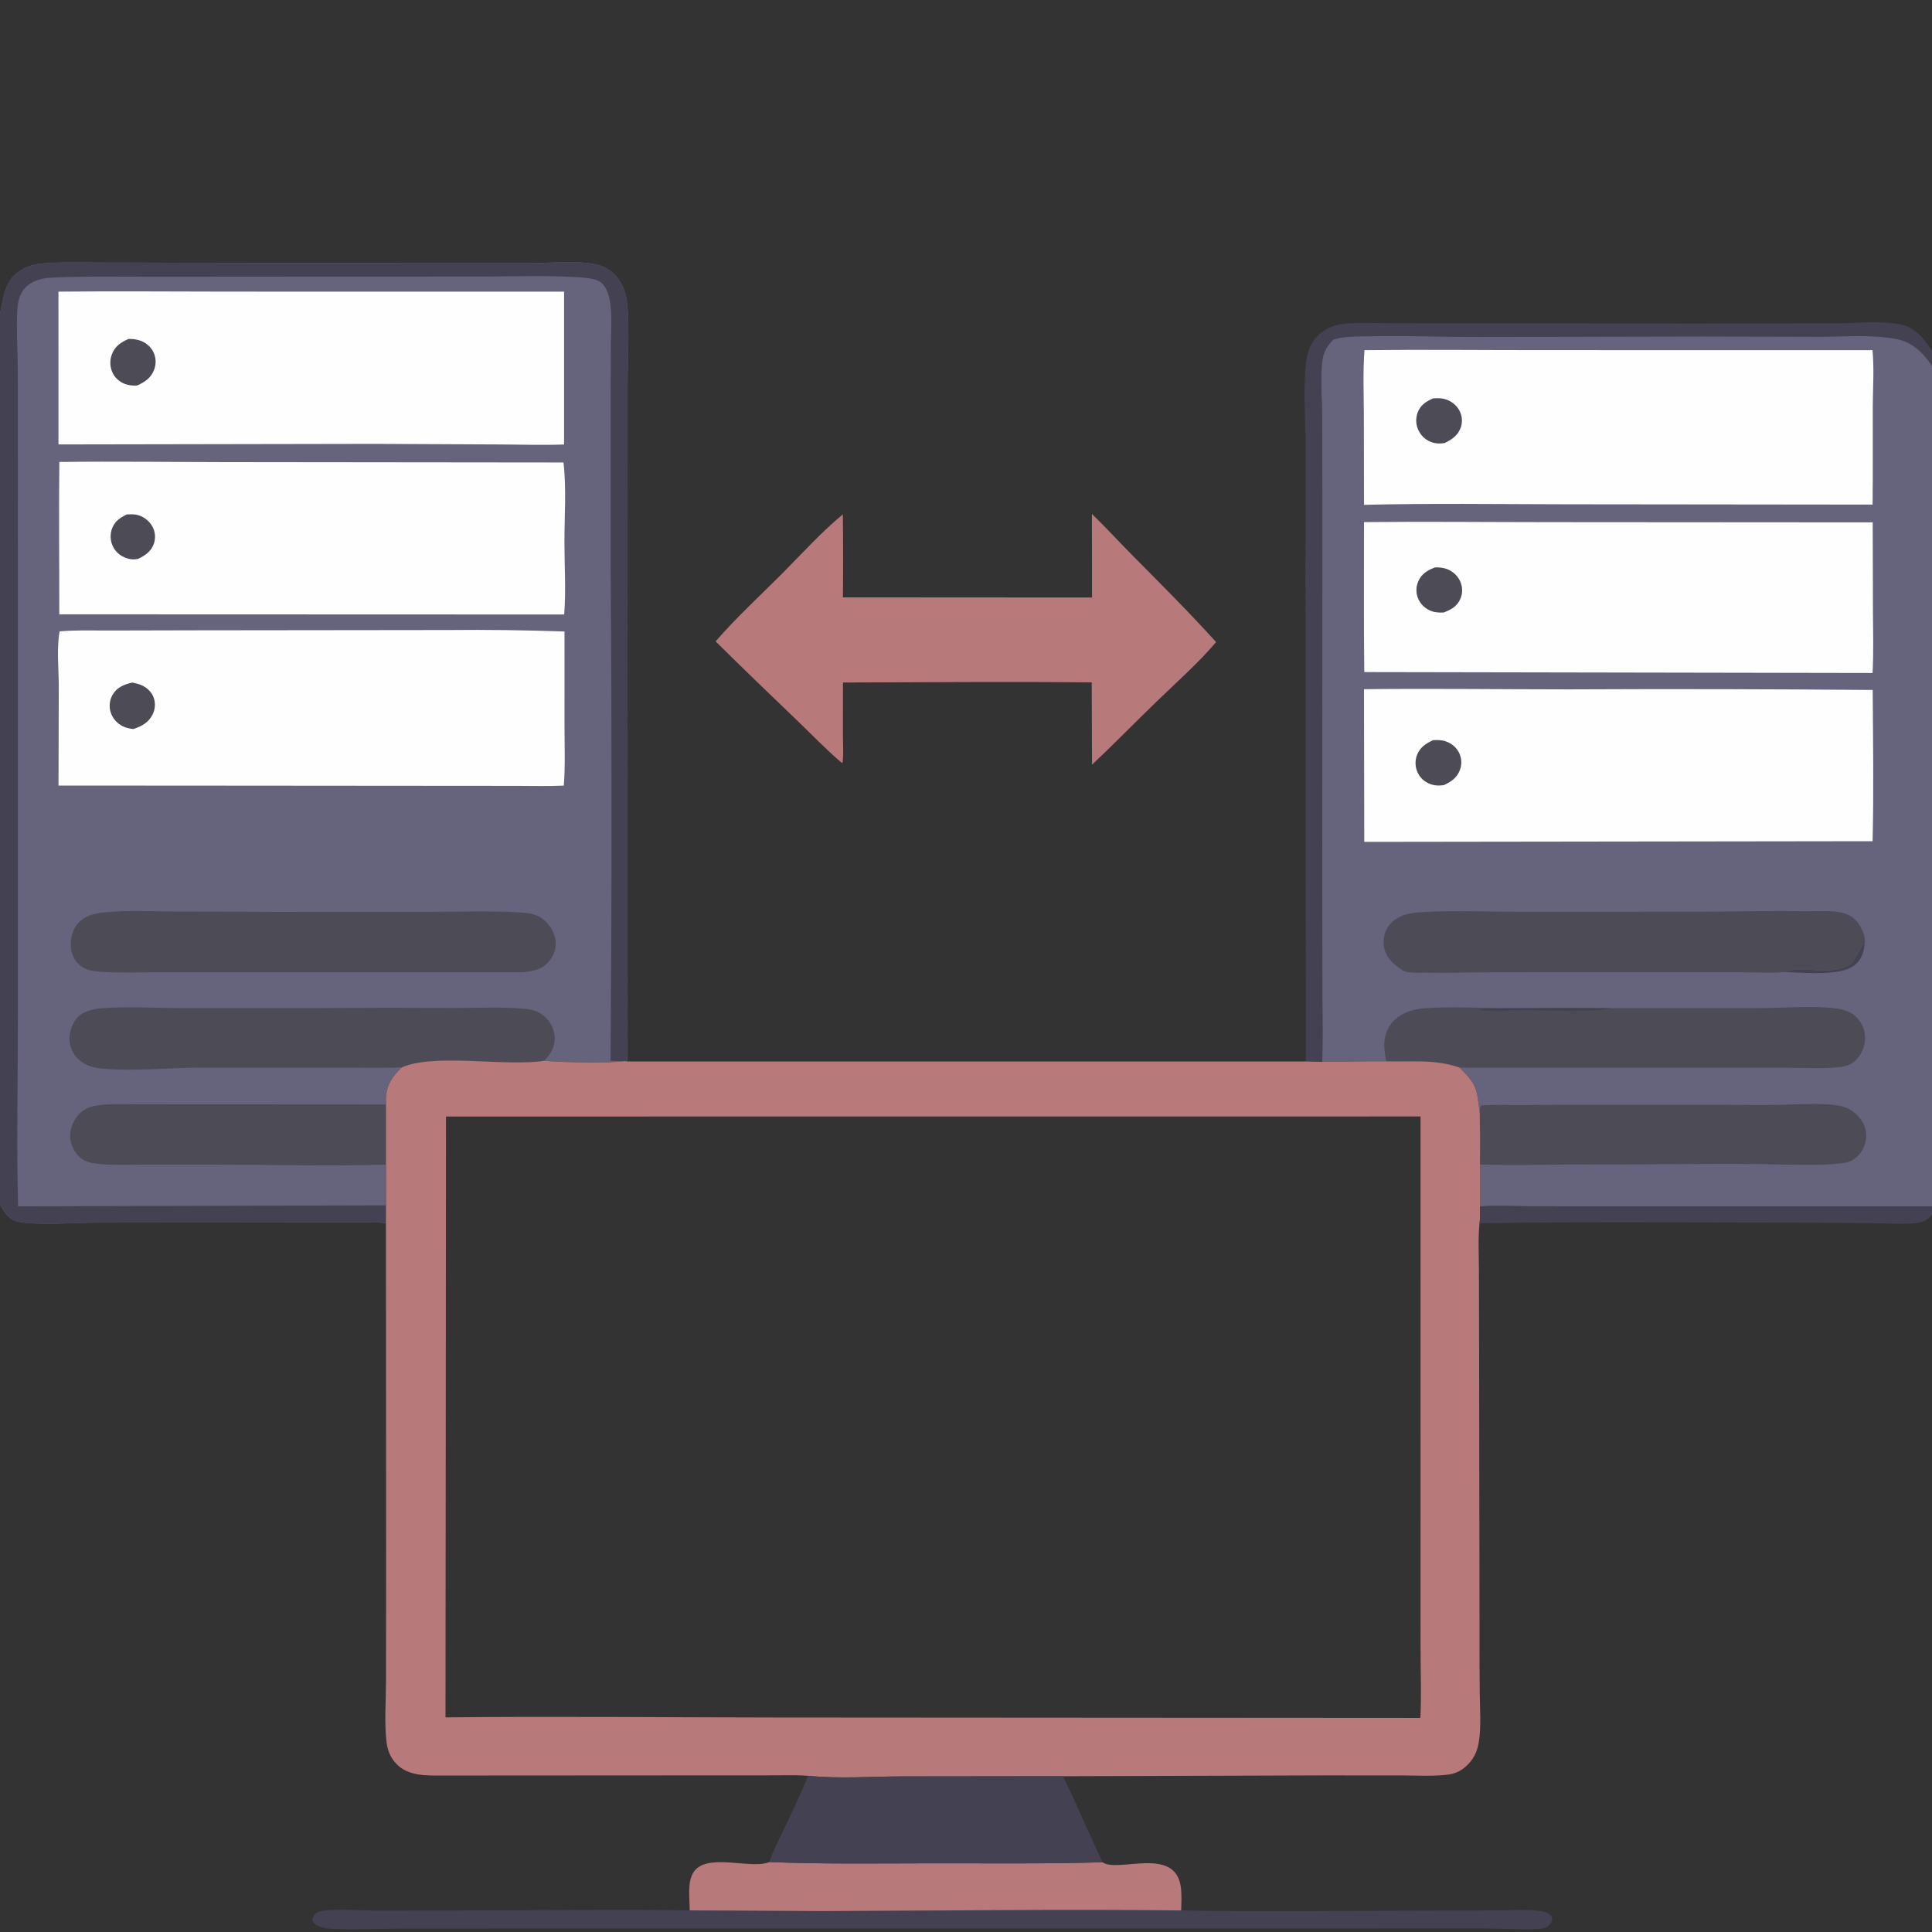
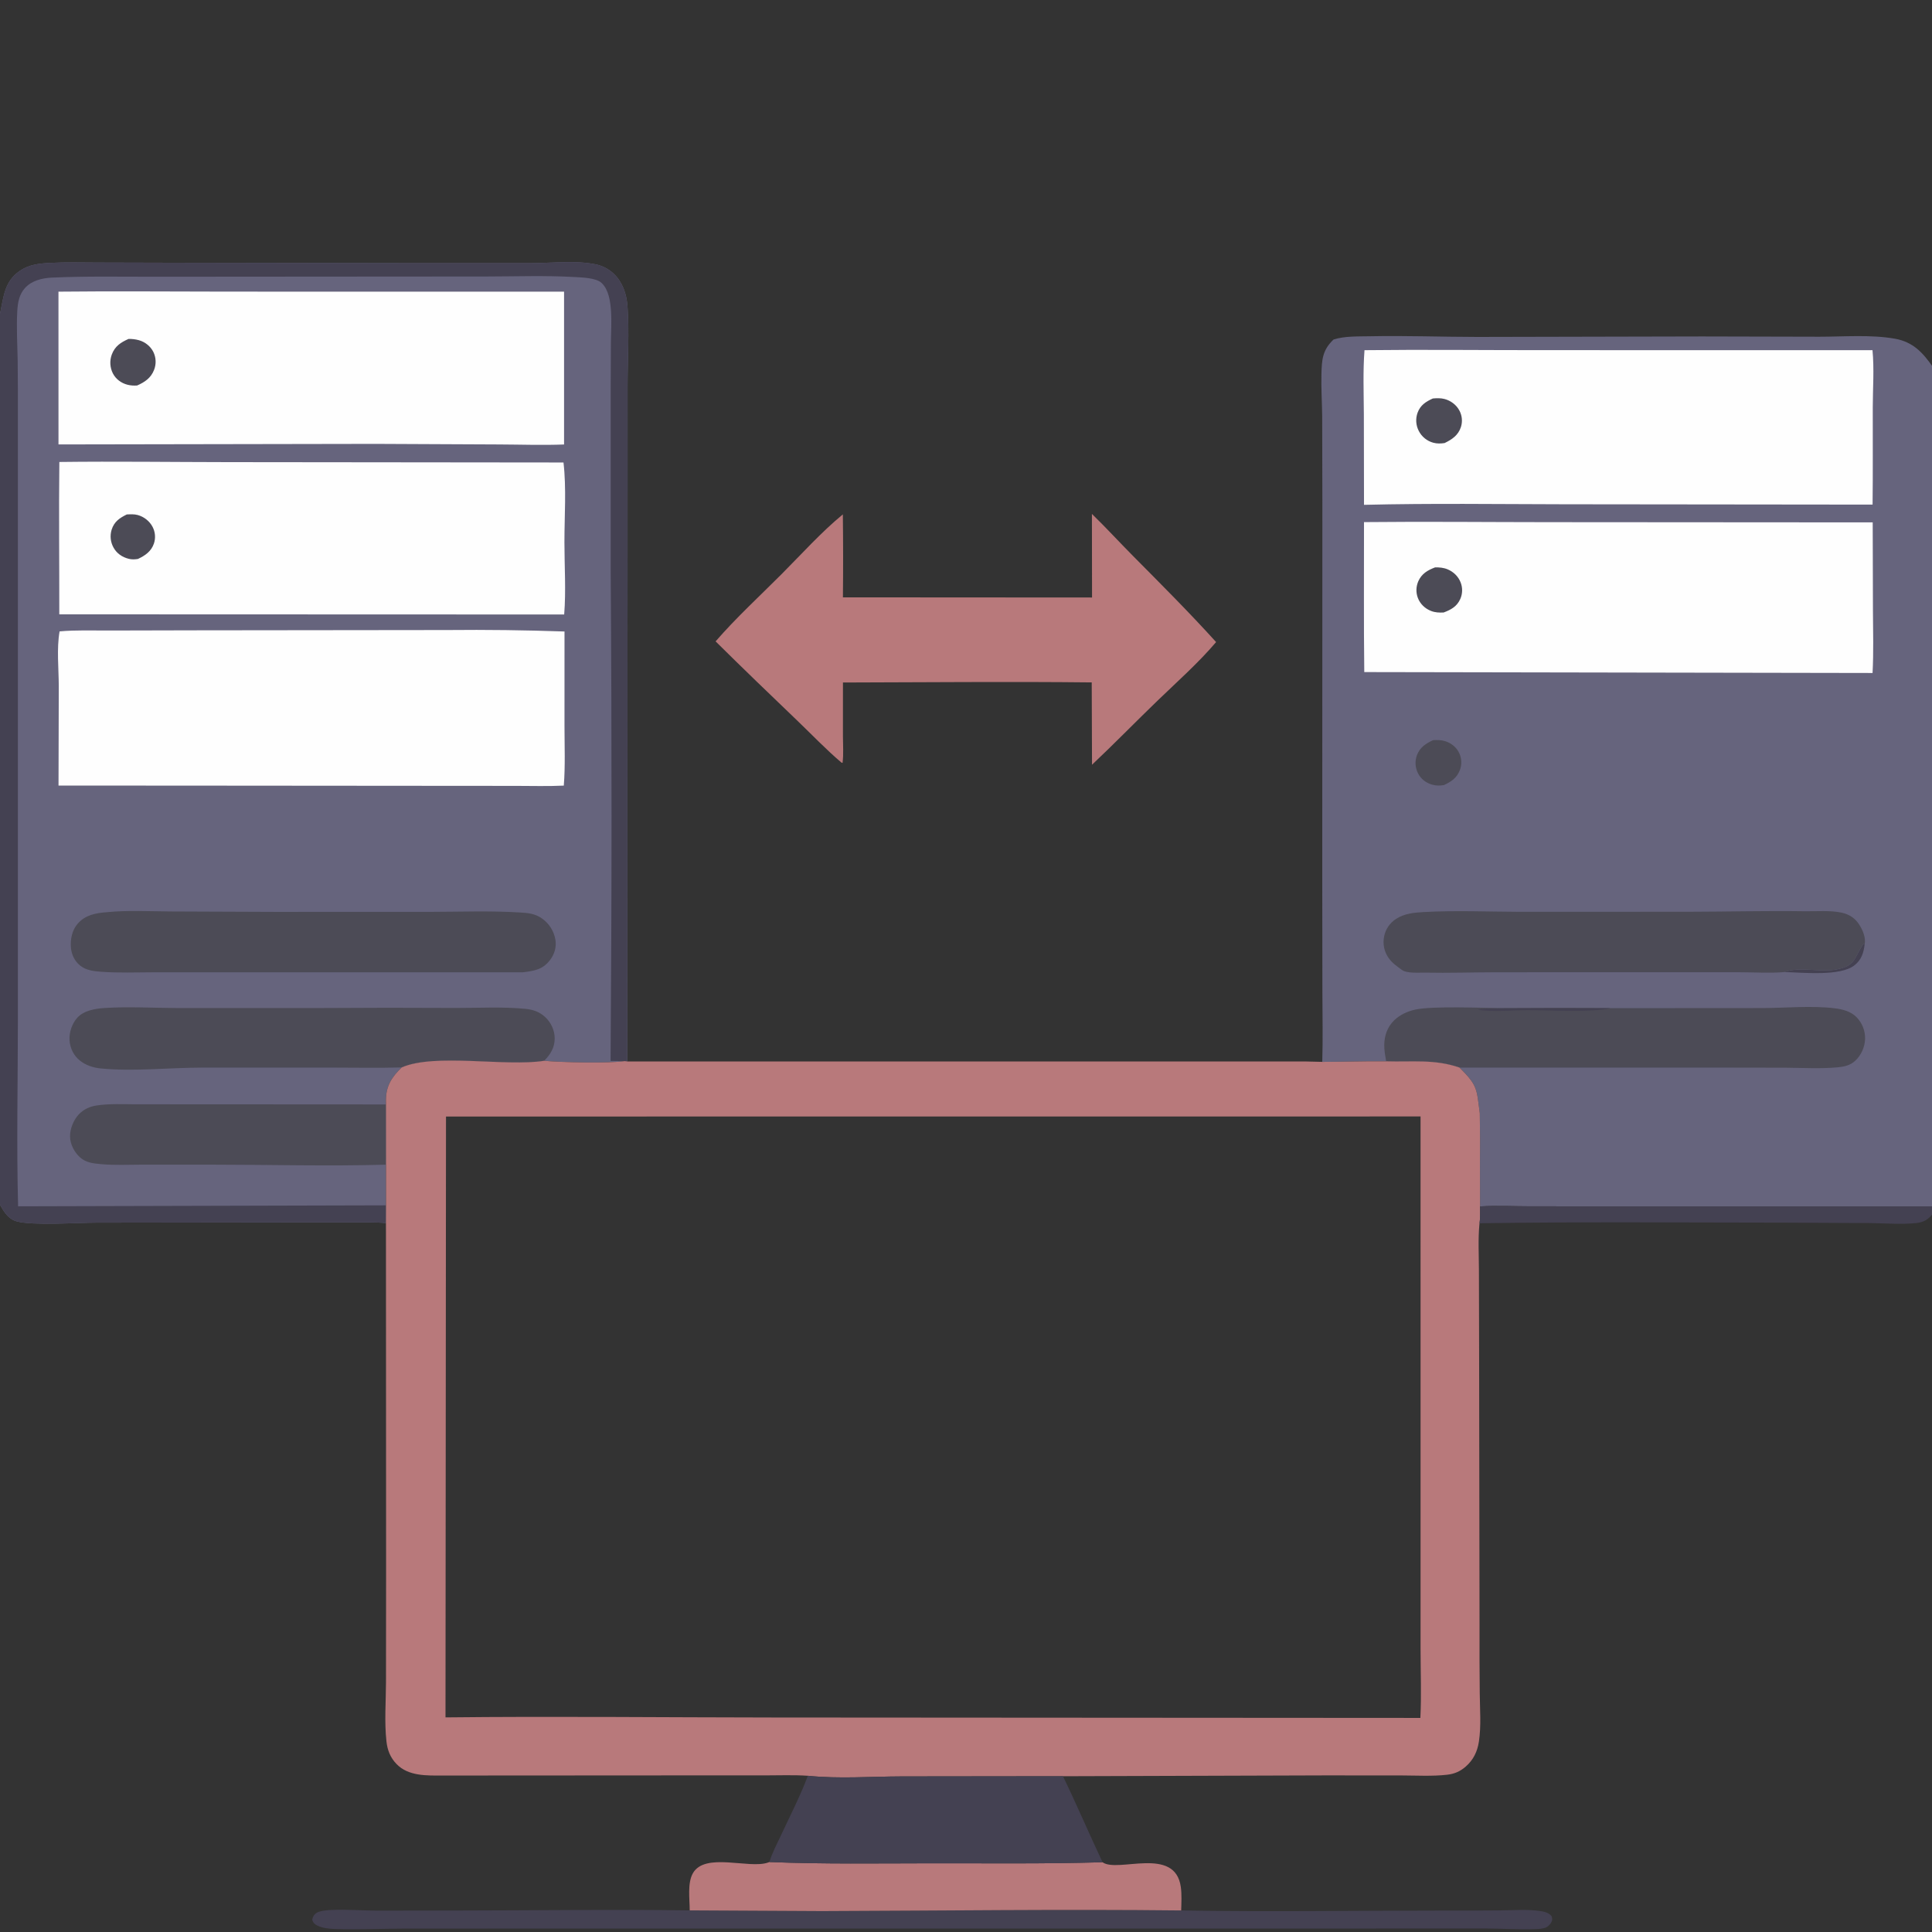
<svg xmlns="http://www.w3.org/2000/svg" width="917" height="917">
  <rect width="100%" height="100%" fill="#333333" stroke="none" />
-   <path fill="#444152" transform="scale(0.896 0.896)" d="M691.77 562.296L691.492 303.921L691.557 233.879C691.476 220.672 690.204 203.794 692 190.981C692.872 184.761 695.408 179.448 700.578 175.676C704.468 172.839 708.868 171.706 713.603 171.377C721.668 170.818 729.92 171.207 738.009 171.22L778.937 171.285L896.418 171.356L970.905 171.313C982.235 171.29 994.78 169.796 1005.95 171.704C1014.93 173.238 1019.16 179.623 1024 186.494L1024 194.565C1018.7 186.937 1013.53 181.166 1003.83 179.429C991.111 177.152 976.659 178.371 963.746 178.371L901.745 178.224L782.624 178.487C763.621 178.467 744.589 177.729 725.591 178.128C719.378 178.259 712.354 177.963 706.416 179.855C700.541 185.434 700.204 190.462 700.004 198.245C699.814 205.663 700.319 213.077 700.396 220.494L700.496 266.434L700.432 462.718L700.509 525.574C700.535 537.878 700.809 550.208 700.441 562.506Q696.105 562.434 691.77 562.296Z" />
  <path fill="#B8797B" transform="scale(0.896 0.896)" d="M578.422 272.233C585.807 279.409 592.779 287.021 600.028 294.336C614.963 309.407 629.974 324.385 644.211 340.125C634.824 351.169 623.442 361.246 613.025 371.31C601.434 382.508 590.195 394.045 578.473 405.109L578.317 361.491C534.416 361.009 490.449 361.455 446.542 361.546L446.528 389.824C446.527 394.466 446.922 399.486 446.33 404.081L445.858 404.054C437.742 397.202 430.194 389.266 422.52 381.906C407.973 367.953 393.387 353.945 379.073 339.757C389.891 327.289 402.329 315.86 413.998 304.169C424.562 293.585 434.95 281.979 446.482 272.478Q446.748 294.456 446.52 316.435L578.486 316.516L578.422 272.233Z" />
  <path fill="#66647D" transform="scale(0.896 0.896)" d="M706.416 179.855C712.354 177.963 719.378 178.259 725.591 178.128C744.589 177.729 763.621 178.467 782.624 178.487L901.745 178.224L963.746 178.371C976.659 178.371 991.111 177.152 1003.83 179.429C1013.53 181.166 1018.7 186.937 1024 194.565L1024 639.047L862.766 639.04L810.604 639.013C801.816 639.01 792.771 638.519 784.024 639.076L783.979 616.847Q784.124 603.279 783.888 589.712C782.155 576.768 782.873 575.183 773.162 565.53C759.936 560.92 747.929 562.644 734.29 562.206C723.002 562.077 711.726 562.503 700.441 562.506C700.809 550.208 700.535 537.878 700.509 525.574L700.432 462.718L700.496 266.434L700.396 220.494C700.319 213.077 699.814 205.663 700.004 198.245C700.204 190.462 700.541 185.434 706.416 179.855Z" />
  <path fill="#444152" transform="scale(0.896 0.896)" d="M945.172 514.938L945.765 514.741C953.671 512.055 963.607 515.042 972.006 513.683C983.427 511.834 981.884 507.428 987.225 499.891L987.745 500.393C987.21 504.771 986.059 508.358 982.52 511.233C974.92 517.407 954.819 515.101 945.172 514.938Z" />
-   <path fill="#4C4B56" transform="scale(0.896 0.896)" d="M783.888 589.712C783.969 588.27 783.762 586.786 784.58 585.579C791.074 585.096 797.701 585.376 804.215 585.387L829.012 585.22L908.19 585.185C919.229 585.249 930.295 585.477 941.332 585.29C951.137 585.124 961.451 584.282 971.216 585.264C975.468 585.691 979.395 586.816 982.677 589.686C986.086 592.667 988.426 596.469 988.567 601.061Q988.595 601.857 988.54 602.652Q988.484 603.447 988.347 604.232Q988.21 605.016 987.992 605.783Q987.775 606.549 987.479 607.289Q987.182 608.028 986.812 608.733Q986.44 609.438 985.998 610.101Q985.556 610.764 985.048 611.377Q984.539 611.991 983.97 612.548C981.071 615.363 978.231 615.987 974.36 616.385C963.338 617.52 951.848 617.015 940.765 616.826Q922.317 616.442 903.866 616.577Q867.988 616.914 832.107 616.873C816.397 616.982 800.424 617.487 784.734 616.879L783.979 616.847Q784.124 603.279 783.888 589.712Z" />
  <path fill="#4C4B56" transform="scale(0.896 0.896)" d="M853.094 534.052L933.531 533.999C946.11 533.981 959.667 532.585 972.115 534.15C976.173 534.66 980.388 535.767 983.37 538.737Q983.937 539.305 984.443 539.927Q984.95 540.55 985.391 541.22Q985.832 541.89 986.203 542.602Q986.574 543.313 986.871 544.059Q987.168 544.804 987.388 545.576Q987.608 546.348 987.749 547.138Q987.89 547.928 987.95 548.728Q988.01 549.528 987.989 550.33C987.871 554.664 985.897 559.058 982.689 561.99C980.055 564.397 976.903 565.071 973.448 565.391C964.463 566.222 955.116 565.683 946.094 565.597L909.648 565.537L773.162 565.53C759.936 560.92 747.929 562.644 734.29 562.206C733.794 559.371 733.259 556.574 733.277 553.684C733.307 548.677 734.901 544.025 738.537 540.496C741.592 537.531 745.611 535.708 749.737 534.803C758.832 532.808 785.811 533.937 796.564 534.084Q824.829 533.889 853.094 534.052Z" />
  <path fill="#444152" transform="scale(0.896 0.896)" d="M796.564 534.084Q824.829 533.889 853.094 534.052C842.838 536.535 820.241 535.099 808.938 535.137C800.191 535.166 791.417 536.198 782.719 534.936C786.643 533.844 792.409 534.354 796.564 534.084Z" />
  <path fill="#4C4B56" transform="scale(0.896 0.896)" d="M945.172 514.938C937.485 515.61 929.267 515.029 921.532 515.027L874.231 515.02L792.636 515.039C780.034 515.064 767.402 515.485 754.805 515.232C751.592 515.168 745.289 515.746 742.669 513.82C739.961 511.83 737.443 510.17 735.5 507.341C733.216 504.013 732.426 500.108 733.193 496.145C733.959 492.185 736.207 488.929 739.588 486.738C743.884 483.954 749.095 483.421 754.086 483.144C771.159 482.198 788.471 482.97 805.578 483.019L894.596 482.984C915.08 482.945 935.542 482.4 956.028 482.711C962.249 482.805 969.633 482.151 975.676 483.481C979.557 484.336 982.775 486.422 984.905 489.813C986.819 492.858 988.513 496.796 987.745 500.393L987.225 499.891C981.884 507.428 983.427 511.834 972.006 513.683C963.607 515.042 953.671 512.055 945.765 514.741L945.172 514.938Z" />
  <path fill="#FEFEFE" transform="scale(0.896 0.896)" d="M722.551 276.578C755.176 276.235 787.837 276.591 820.467 276.606L992.024 276.723L992.156 323.503C992.218 334.501 992.539 345.515 991.948 356.502L722.695 356.022C722.368 329.553 722.595 303.051 722.551 276.578Z" />
  <path fill="#4C4B56" transform="scale(0.896 0.896)" d="M760.2 300.561C762.501 300.514 764.736 300.703 766.882 301.609C769.966 302.911 772.52 305.369 773.733 308.511Q773.94 309.038 774.095 309.582Q774.249 310.127 774.349 310.684Q774.448 311.241 774.492 311.805Q774.536 312.37 774.524 312.935Q774.512 313.501 774.444 314.063Q774.376 314.625 774.253 315.177Q774.129 315.73 773.952 316.267Q773.775 316.805 773.545 317.322C771.732 321.324 768.645 322.981 764.744 324.455C762.438 324.574 760.261 324.494 758.082 323.643C754.878 322.391 752.31 319.96 751.079 316.727Q750.878 316.196 750.729 315.647Q750.581 315.099 750.487 314.538Q750.392 313.978 750.353 313.411Q750.314 312.844 750.33 312.276Q750.346 311.708 750.417 311.145Q750.488 310.581 750.614 310.027Q750.74 309.473 750.919 308.933Q751.098 308.394 751.329 307.875C753.139 303.845 756.261 302.077 760.2 300.561Z" />
-   <path fill="#FEFEFE" transform="scale(0.896 0.896)" d="M722.541 365.087C758.579 364.695 794.669 365.163 830.713 365.184Q911.368 364.801 992.02 365.503C992.182 392.214 992.633 418.897 991.964 445.604L722.695 445.959L722.541 365.087Z" />
  <path fill="#4C4B56" transform="scale(0.896 0.896)" d="M759.111 392.094C761.263 391.956 763.502 391.967 765.575 392.624C768.777 393.638 771.627 395.907 773.022 399Q773.263 399.521 773.451 400.063Q773.639 400.606 773.773 401.164Q773.906 401.722 773.984 402.291Q774.061 402.86 774.081 403.434Q774.102 404.008 774.065 404.581Q774.029 405.153 773.936 405.72Q773.842 406.286 773.693 406.841Q773.544 407.395 773.341 407.932C771.721 412.144 768.746 414.085 764.849 415.9C762.639 416.207 760.762 416.278 758.597 415.645C755.371 414.701 752.657 412.634 751.141 409.603Q750.864 409.055 750.644 408.481Q750.424 407.907 750.265 407.314Q750.105 406.721 750.006 406.115Q749.908 405.509 749.872 404.895Q749.837 404.282 749.864 403.668Q749.891 403.055 749.981 402.447Q750.07 401.839 750.222 401.244Q750.373 400.649 750.585 400.072C752.175 395.861 755.248 393.918 759.111 392.094Z" />
  <path fill="#FEFEFE" transform="scale(0.896 0.896)" d="M722.812 185.502C753.335 185.144 783.904 185.484 814.432 185.483L991.915 185.506C992.862 195.508 992.088 205.65 992.059 215.685C992.01 232.89 992.173 250.102 991.959 267.306L828.826 267.128C793.387 267.066 757.991 266.554 722.555 267.425L722.475 219.41C722.416 208.118 721.956 196.772 722.812 185.502Z" />
  <path fill="#4C4B56" transform="scale(0.896 0.896)" d="M759.008 211.087C761.068 210.897 763.188 210.829 765.207 211.359C768.499 212.222 771.43 214.418 773.054 217.418Q773.325 217.915 773.545 218.438Q773.764 218.96 773.93 219.501Q774.096 220.043 774.207 220.598Q774.318 221.154 774.372 221.718Q774.426 222.282 774.423 222.848Q774.421 223.415 774.361 223.978Q774.301 224.541 774.185 225.096Q774.069 225.65 773.898 226.19C772.48 230.575 769.197 232.781 765.248 234.698C763.227 235 761.264 235.07 759.269 234.525Q758.652 234.359 758.056 234.13Q757.459 233.9 756.89 233.61Q756.321 233.319 755.786 232.971Q755.25 232.622 754.754 232.22Q754.257 231.817 753.806 231.365Q753.354 230.913 752.952 230.416Q752.55 229.92 752.203 229.383Q751.855 228.847 751.565 228.278Q751.28 227.728 751.053 227.151Q750.826 226.575 750.659 225.978Q750.492 225.381 750.387 224.77Q750.282 224.16 750.241 223.542Q750.199 222.923 750.221 222.304Q750.242 221.685 750.328 221.071Q750.413 220.457 750.56 219.855Q750.708 219.254 750.916 218.67C752.391 214.629 755.278 212.79 759.008 211.087Z" />
  <path fill="#66647D" transform="scale(0.896 0.896)" d="M0 166.158L0.211 165.181C1.982 156.74 2.506 148.989 10.445 143.511C15.284 140.172 20.651 139.575 26.39 139.267C34.789 138.816 43.283 139.064 51.695 139.082L93.574 139.194L217.866 139.404L281.254 139.41C292.237 139.367 304.537 137.854 315.303 139.979Q315.802 140.075 316.296 140.197Q316.789 140.319 317.276 140.466Q317.763 140.614 318.241 140.786Q318.719 140.958 319.188 141.154Q319.657 141.351 320.115 141.571Q320.573 141.791 321.02 142.035Q321.466 142.279 321.899 142.545Q322.332 142.812 322.751 143.1Q323.169 143.388 323.573 143.698Q323.976 144.007 324.363 144.337Q324.75 144.667 325.119 145.016Q325.488 145.366 325.839 145.734Q326.19 146.102 326.521 146.487Q326.853 146.873 327.164 147.275Q327.475 147.677 327.765 148.094Q328.055 148.512 328.323 148.944C330.931 153.072 332.059 157.568 332.407 162.385C333.394 176.052 332.453 190.283 332.447 204.019L332.438 289.148L332.302 562.285L330.939 562.105C322.694 563.335 297.262 562.791 288.259 561.935C267.868 565.169 230.424 557.763 212.768 565.452C207.611 570.517 204.474 575.134 204.444 582.672Q204.442 583.859 204.478 585.045L204.498 616.96L204.502 638.499L204.451 647.88C197.875 647.319 191.112 647.536 184.51 647.522L151.715 647.532L51.23 647.661C41.304 647.663 17.302 649.329 8.861 646.99C4.318 645.732 2.192 642.011 0 638.203L0 166.158Z" />
  <path fill="#4C4B56" transform="scale(0.896 0.896)" d="M204.498 616.96C174.078 617.827 142.72 616.962 112.196 616.958L75.03 616.956C67.931 616.961 60.659 617.338 53.591 616.687C49.539 616.313 45.618 615.968 42.448 613.138C39.397 610.415 37.163 606.2 37.104 602.059C37.046 597.947 38.994 593.181 41.831 590.226C44.361 587.592 47.611 586.144 51.186 585.602C58.008 584.567 65.221 584.967 72.103 584.979L101.367 584.985L204.478 585.045L204.498 616.96Z" />
  <path fill="#4C4B56" transform="scale(0.896 0.896)" d="M212.768 565.452C200.576 565.799 188.297 565.541 176.096 565.541L106.663 565.548C89.225 565.579 70.375 567.712 53.102 565.959C49.271 565.57 45.399 564.264 42.362 561.851C39.064 559.23 37.124 555.307 36.839 551.122C36.554 546.931 38.149 542.183 40.992 539.065C44.421 535.303 50.438 534.296 55.275 533.977C68.063 533.133 81.361 533.957 94.2 533.989L169.47 533.983Q205.453 533.729 241.435 533.942C253.569 533.969 266.322 533.238 278.385 534.42C282.311 534.805 285.743 535.977 288.708 538.683C291.846 541.547 293.819 545.744 293.841 550.012C293.867 554.89 291.596 558.577 288.259 561.935C267.868 565.169 230.424 557.763 212.768 565.452Z" />
  <path fill="#4C4B56" transform="scale(0.896 0.896)" d="M56.765 483.208C66.92 482.128 79.892 482.754 90.31 482.828L145.422 483.051L228.109 483.035C243.786 483.015 259.738 482.392 275.386 483.362C279.727 483.63 283.295 483.915 287.001 486.463Q287.712 486.954 288.371 487.513Q289.03 488.073 289.63 488.695Q290.229 489.317 290.764 489.997Q291.298 490.676 291.762 491.405Q292.226 492.135 292.614 492.907Q293.003 493.679 293.312 494.486Q293.622 495.293 293.849 496.127Q294.076 496.961 294.219 497.813C294.82 501.634 293.792 505.314 291.487 508.397C287.582 513.622 283.164 514.261 277.125 515.042L128.512 515.037L81.911 515.046C72.531 515.065 62.933 515.461 53.578 514.772C49.681 514.485 45.697 514.043 42.532 511.551C39.535 509.193 37.881 505.681 37.562 501.914C37.197 497.606 38.193 492.777 41.053 489.429C45.156 484.623 50.82 483.63 56.765 483.208Z" />
  <path fill="#444152" transform="scale(0.896 0.896)" d="M0 166.158L0.211 165.181C1.982 156.74 2.506 148.989 10.445 143.511C15.284 140.172 20.651 139.575 26.39 139.267C34.789 138.816 43.283 139.064 51.695 139.082L93.574 139.194L217.866 139.404L281.254 139.41C292.237 139.367 304.537 137.854 315.303 139.979Q315.802 140.075 316.296 140.197Q316.789 140.319 317.276 140.466Q317.763 140.614 318.241 140.786Q318.719 140.958 319.188 141.154Q319.657 141.351 320.115 141.571Q320.573 141.791 321.02 142.035Q321.466 142.279 321.899 142.545Q322.332 142.812 322.751 143.1Q323.169 143.388 323.573 143.698Q323.976 144.007 324.363 144.337Q324.75 144.667 325.119 145.016Q325.488 145.366 325.839 145.734Q326.19 146.102 326.521 146.487Q326.853 146.873 327.164 147.275Q327.475 147.677 327.765 148.094Q328.055 148.512 328.323 148.944C330.931 153.072 332.059 157.568 332.407 162.385C333.394 176.052 332.453 190.283 332.447 204.019L332.438 289.148L332.302 562.285L330.939 562.105Q327.189 562.016 323.438 562.002Q324.434 432.157 323.501 302.312L323.5 207.104L323.609 181.382C323.674 175.866 324.052 170.302 323.674 164.793C323.333 159.803 322.514 153.581 318.745 149.947C315.836 147.142 308.172 146.97 304.307 146.749C288.909 145.867 273.224 146.449 257.797 146.469L178.354 146.522L82.726 146.593C64.391 146.628 45.802 146.218 27.492 147.058C22.322 147.295 16.754 148.627 13.177 152.638C10.142 156.04 9.402 160.35 9.155 164.749C8.664 173.494 9.206 182.342 9.364 191.095Q9.528 206.21 9.47 221.325L9.48 352.047L9.484 539.388C9.476 572.612 8.696 605.804 9.59 639.021L204.502 638.499L204.451 647.88C197.875 647.319 191.112 647.536 184.51 647.522L151.715 647.532L51.23 647.661C41.304 647.663 17.302 649.329 8.861 646.99C4.318 645.732 2.192 642.011 0 638.203L0 166.158Z" />
  <path fill="#FEFEFE" transform="scale(0.896 0.896)" d="M31.437 244.721C61.245 244.352 91.112 244.775 120.927 244.807L298.498 244.991C300.084 258.7 298.993 273.353 298.993 287.182C298.993 299.773 299.874 313.006 298.864 325.514L31.41 325.421C31.454 298.516 31.119 271.628 31.437 244.721Z" />
  <path fill="#4C4B56" transform="scale(0.896 0.896)" d="M67.168 272.52C69.065 272.439 71.101 272.309 72.95 272.817C76.24 273.719 79.192 276.007 80.789 279.033Q81.06 279.541 81.279 280.073Q81.497 280.606 81.66 281.158Q81.822 281.71 81.928 282.276Q82.034 282.842 82.081 283.416Q82.129 283.989 82.118 284.565Q82.107 285.14 82.037 285.712Q81.967 286.283 81.84 286.844Q81.712 287.406 81.528 287.951C80.107 292.092 76.858 294.329 73.056 296.096C71.388 296.359 69.869 296.432 68.21 296.022C64.784 295.176 61.853 293.2 60.137 290.07Q59.837 289.535 59.594 288.972Q59.35 288.409 59.164 287.825Q58.979 287.24 58.853 286.64Q58.728 286.039 58.664 285.43Q58.599 284.82 58.597 284.206Q58.595 283.593 58.655 282.983Q58.715 282.372 58.836 281.771Q58.957 281.17 59.138 280.584C60.51 276.3 63.35 274.392 67.168 272.52Z" />
  <path fill="#FEFEFE" transform="scale(0.896 0.896)" d="M30.972 154.501C60.996 154.17 91.061 154.485 121.089 154.483L298.803 154.499L298.8 235.454C287.424 235.905 275.848 235.484 264.447 235.439L198.903 235.136L30.985 235.429L30.972 154.501Z" />
  <path fill="#4C4B56" transform="scale(0.896 0.896)" d="M68.097 179.537C69.983 179.512 71.803 179.72 73.627 180.229C76.848 181.129 79.748 183.441 81.238 186.444Q81.508 186.996 81.718 187.573Q81.929 188.149 82.079 188.745Q82.228 189.341 82.316 189.948Q82.403 190.556 82.426 191.17Q82.45 191.784 82.409 192.396Q82.369 193.009 82.265 193.614Q82.161 194.22 81.995 194.811Q81.829 195.402 81.603 195.973C79.941 200.23 76.668 202.451 72.632 204.207C70.882 204.321 69.243 204.241 67.532 203.806C64.239 202.968 61.37 200.848 59.797 197.813Q59.506 197.239 59.275 196.639Q59.045 196.038 58.877 195.417Q58.709 194.796 58.606 194.161Q58.502 193.526 58.464 192.884Q58.427 192.241 58.455 191.599Q58.483 190.956 58.577 190.32Q58.67 189.683 58.829 189.06Q58.987 188.436 59.209 187.832C60.876 183.363 63.967 181.39 68.097 179.537Z" />
  <path fill="#FEFEFE" transform="scale(0.896 0.896)" d="M237.005 333.75Q268.028 333.438 299.034 334.523L299.027 384.729C299.041 395.143 299.479 405.778 298.663 416.161C290.258 416.566 281.743 416.307 273.328 416.303L228.774 416.27L93.774 416.163L31.001 416.14L31.135 363.447C31.108 354.065 29.963 343.697 31.561 334.472C40.138 333.68 49.029 334.047 57.653 334.008L102.989 333.902L237.005 333.75Z" />
-   <path fill="#4C4B56" transform="scale(0.896 0.896)" d="M70.049 361.56C71.553 361.889 73.124 362.201 74.555 362.787C77.671 364.063 80.303 366.419 81.441 369.637Q81.624 370.173 81.754 370.725Q81.884 371.277 81.958 371.839Q82.033 372.401 82.051 372.968Q82.069 373.534 82.031 374.1Q81.993 374.666 81.9 375.225Q81.806 375.784 81.657 376.331Q81.508 376.878 81.306 377.407Q81.104 377.937 80.85 378.444C78.699 382.816 75.067 384.698 70.694 386.19C68.814 385.984 67.041 385.666 65.316 384.853C62.245 383.406 59.767 380.797 58.699 377.554Q58.504 376.973 58.371 376.374Q58.238 375.775 58.169 375.166Q58.099 374.557 58.095 373.944Q58.09 373.33 58.15 372.72Q58.209 372.11 58.333 371.509Q58.456 370.908 58.642 370.324Q58.828 369.74 59.075 369.178Q59.321 368.617 59.625 368.084C61.956 364.002 65.747 362.61 70.049 361.56Z" />
  <path fill="#B8797B" transform="scale(0.896 0.896)" d="M332.302 562.285L691.77 562.296Q696.105 562.434 700.441 562.506C711.726 562.503 723.002 562.077 734.29 562.206C747.929 562.644 759.936 560.92 773.162 565.53C782.873 575.183 782.155 576.768 783.888 589.712Q784.124 603.279 783.979 616.847L784.024 639.076C792.771 638.519 801.816 639.01 810.604 639.013L862.766 639.04L1024 639.047L1024 642.809L1024 1024L0 1024L0 638.203C2.192 642.011 4.318 645.732 8.861 646.99C17.302 649.329 41.304 647.663 51.23 647.661L151.715 647.532L184.51 647.522C191.112 647.536 197.875 647.319 204.451 647.88L204.502 638.499L204.498 616.96L204.478 585.045Q204.442 583.859 204.444 582.672C204.474 575.134 207.611 570.517 212.768 565.452C230.424 557.763 267.868 565.169 288.259 561.935C297.262 562.791 322.694 563.335 330.939 562.105L332.302 562.285ZM0 638.203L0 1024L1024 1024L1024 642.809L1024 639.047L862.766 639.04L810.604 639.013C801.816 639.01 792.771 638.519 784.024 639.076C784 641.967 784.214 645.15 783.742 647.99L783.692 648.472C782.932 656.439 783.407 664.848 783.428 672.864L783.532 716.846L783.75 862.107Q783.683 879.576 783.864 897.042C783.952 905.413 784.672 914.275 783.419 922.568C782.621 927.848 780.488 932.292 776.406 935.84C773.471 938.391 770.423 939.697 766.583 940.131C758.646 941.029 750.38 940.523 742.388 940.503L702.072 940.479L563.087 940.92L477.658 941.018C461.091 941.062 444.492 942.385 427.959 940.683C420.42 940.162 412.679 940.481 405.122 940.479L363.318 940.476L234.444 940.554C226.078 940.569 216.298 940.966 210.031 934.434C206.757 931.022 205.241 927.157 204.721 922.53C203.563 912.225 204.439 901.416 204.471 891.046L204.526 832.454L204.451 647.88C197.875 647.319 191.112 647.536 184.51 647.522L151.715 647.532L51.23 647.661C41.304 647.663 17.302 649.329 8.861 646.99C4.318 645.732 2.192 642.011 0 638.203ZM752.508 591.422L236.262 591.459L235.992 909.752C294.076 909.114 352.237 909.764 410.329 909.813L752.409 910.033C753.032 898.086 752.52 885.947 752.518 873.973L752.516 804.471L752.508 591.422Z" />
  <path fill="#444152" transform="scale(0.896 0.896)" d="M784.024 639.076C792.771 638.519 801.816 639.01 810.604 639.013L862.766 639.04L1024 639.047L1024 642.809C1021.39 646.022 1019.13 647.498 1014.98 647.908C1006.86 648.71 998.551 647.988 990.4 647.892L947.006 647.672C892.623 647.632 838.116 647.154 783.742 647.99C784.214 645.15 784 641.967 784.024 639.076Z" />
  <path fill="#444152" transform="scale(0.896 0.896)" d="M365.359 1011.99L435.534 1012.36C498.897 1012.16 562.342 1011.31 625.704 1012.02C671.341 1012.83 717.129 1012.09 762.781 1012.09Q778.852 1012.13 794.923 1011.99C801.745 1011.93 809.274 1011.32 816.031 1012.34C818.207 1012.67 820.551 1013.26 821.93 1015.09C822.181 1015.88 822.37 1016.49 822.143 1017.33C821.726 1018.88 820.347 1020.4 818.905 1021.04C817.28 1021.76 815.084 1021.84 813.327 1021.91C804.383 1022.23 795.272 1021.58 786.299 1021.57L718.089 1021.6L280.129 1021.61L212.662 1021.65C200.925 1021.7 189.08 1022.25 177.355 1021.85C174.223 1021.74 170.741 1021.38 167.92 1019.95C166.489 1019.22 165.914 1018.48 165.387 1016.99C165.639 1015.64 166.128 1014.54 167.203 1013.64C169.022 1012.11 173.412 1011.86 175.776 1011.76C183.642 1011.41 191.67 1012.06 199.55 1012.12L243.369 1012.05C284.005 1012.02 324.734 1011.39 365.359 1011.99Z" />
  <path fill="#B8797B" transform="scale(0.896 0.896)" d="M407.561 986.373C436.246 987.536 465.021 987.071 493.728 987.046C523.821 987.021 553.976 987.378 584.059 986.49C592.048 992.322 622.473 977.657 625.512 999.588C626.071 1003.62 625.816 1007.95 625.704 1012.02C562.342 1011.31 498.897 1012.16 435.534 1012.36L365.359 1011.99C365.369 1006.06 364.055 997.599 367.037 992.325C373.427 981.02 396.696 990.142 406.799 986.662C407.056 986.573 407.307 986.47 407.561 986.373Z" />
  <path fill="#444152" transform="scale(0.896 0.896)" d="M427.959 940.683C444.492 942.385 461.091 941.062 477.658 941.018L563.087 940.92C570.381 955.988 576.925 971.357 584.059 986.49C553.976 987.378 523.821 987.021 493.728 987.046C465.021 987.071 436.246 987.536 407.561 986.373C409.016 981.571 411.599 976.717 413.726 972.163C418.577 961.774 423.912 951.417 427.959 940.683Z" />
</svg>